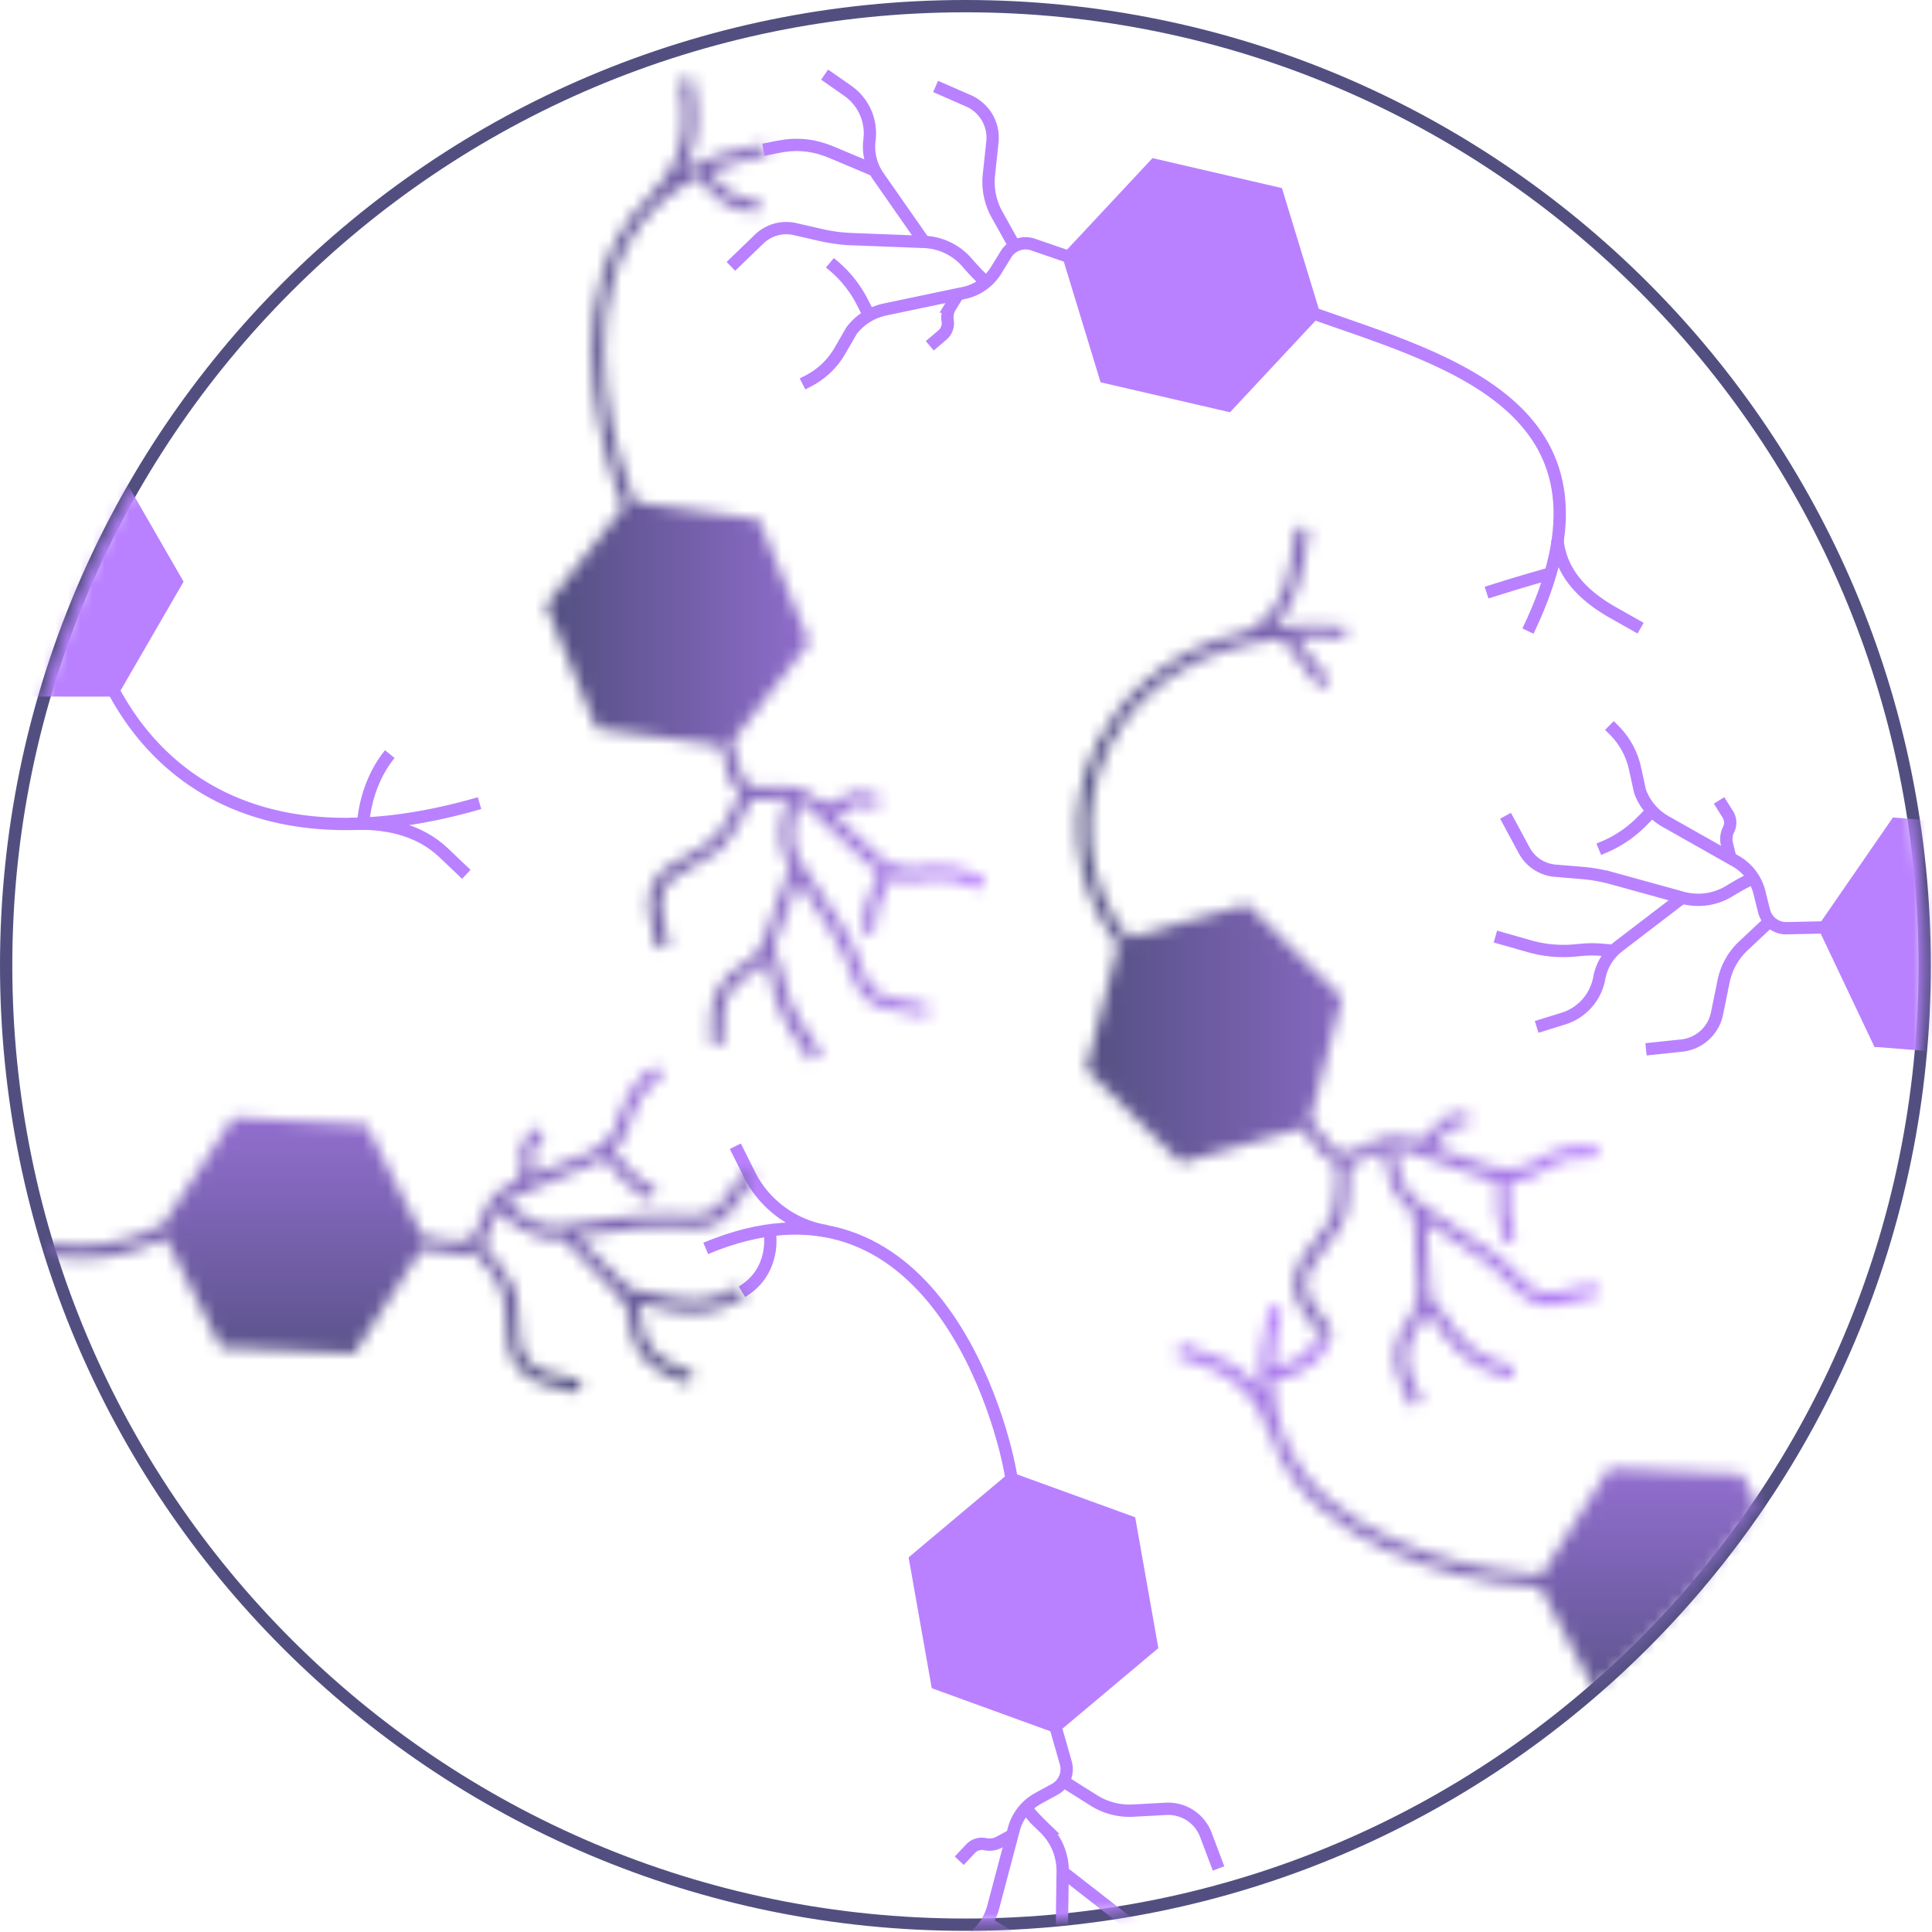
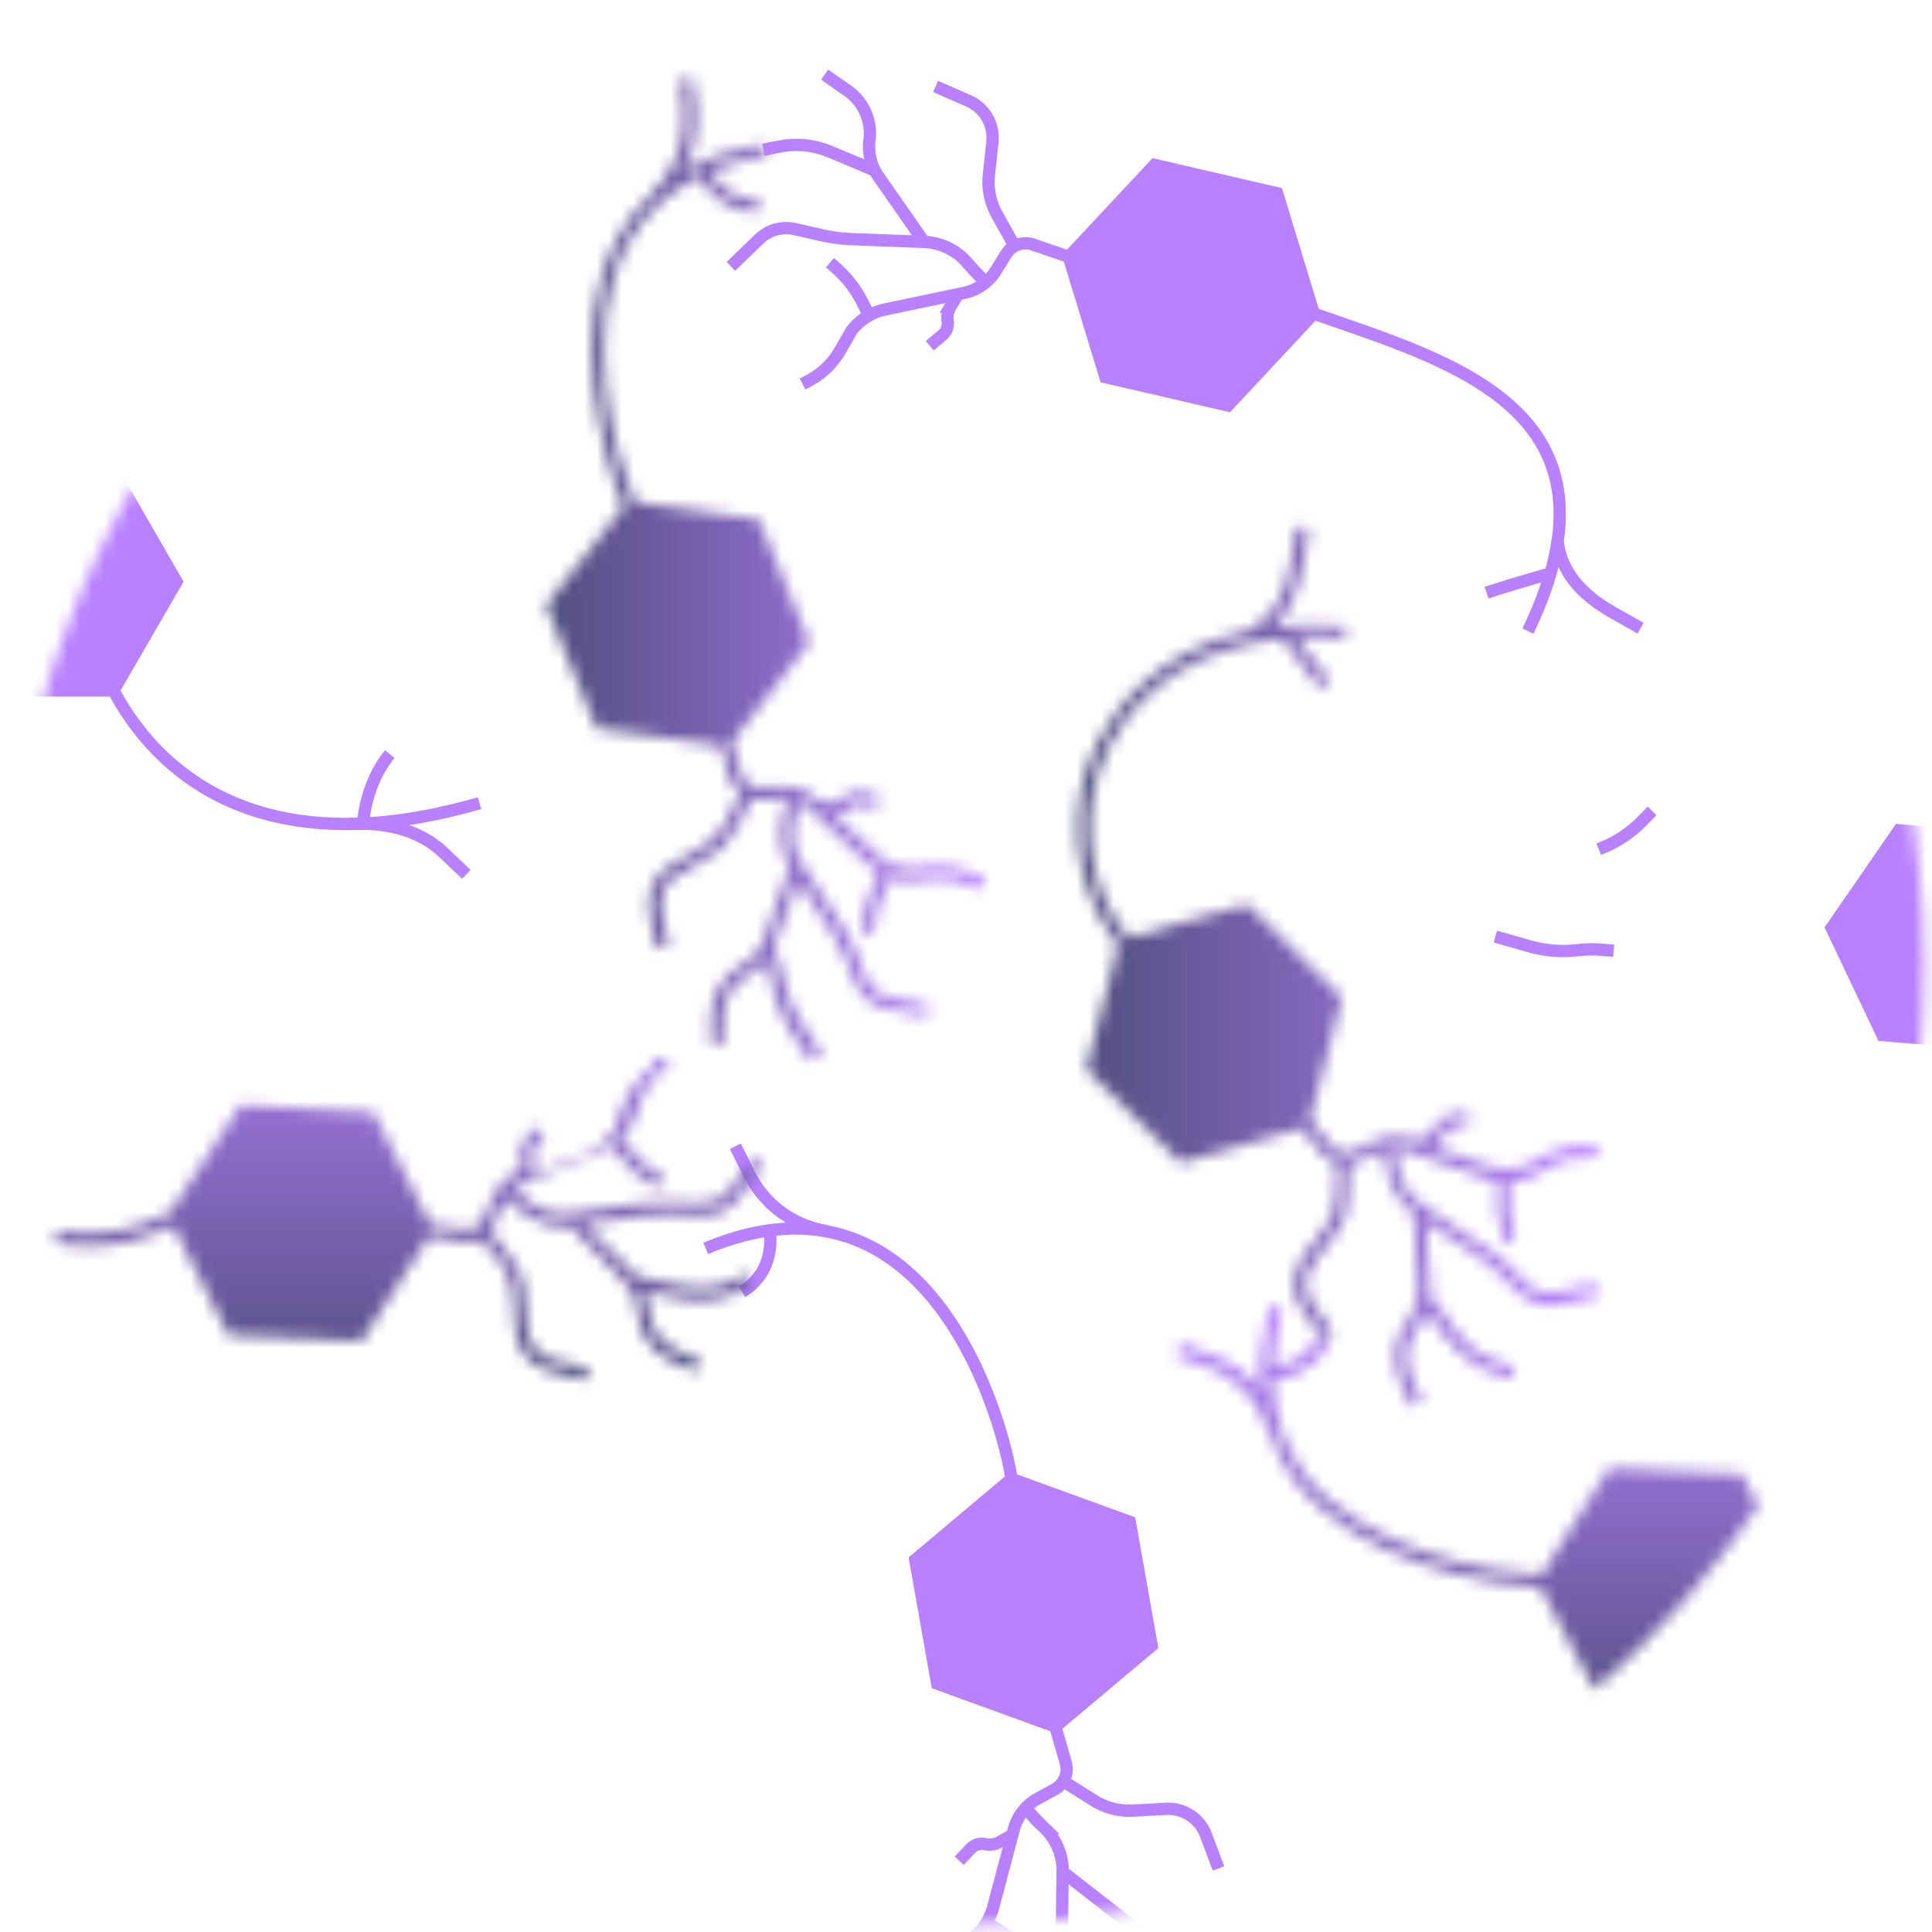
<svg xmlns="http://www.w3.org/2000/svg" width="157" height="157" fill="none">
-   <path d="M156.406 78.453c0 43.052-34.901 77.953-77.953 77.953S.5 121.505.5 78.453 35.401.5 78.453.5s77.953 34.901 77.953 77.953z" stroke="#524F80" stroke-miterlimit="10" stroke-linejoin="round" />
  <mask id="a" style="mask-type:luminance" maskUnits="userSpaceOnUse" x="0" y="0" width="157" height="157">
    <path d="M.465 78.49c0 43.001 34.9 77.901 78 77.901 43 0 77.9-34.9 77.9-77.9 0-43.1-34.9-78-77.9-78-43.1 0-78 34.9-78 78z" fill="#fff" />
  </mask>
  <g mask="url(#a)">
    <path d="M93.588 133.732l-1.781-10.062-9.605-3.489-7.823 6.574 1.78 10.062 9.606 3.489 7.823-6.574z" fill="#B981FF" />
    <path d="M93.588 133.732l-1.781-10.062-9.605-3.489-7.823 6.574 1.78 10.062 9.606 3.489 7.823-6.574zm-7.823 6.574l.844 2.951a1.866 1.866 0 0 1-.899 2.149l-1.358.742a4.032 4.032 0 0 0-1.966 2.507l-1.675 6.327a4.623 4.623 0 0 1-1.858 2.631l-1.694.865a6.304 6.304 0 0 0-2.584 2.446l-.259.446" stroke="#B981FF" />
    <path d="M82.261 149.125l-1.045.569a1.682 1.682 0 0 1-1.164.167 1.25 1.25 0 0 0-1.174.364l-.927.983m8.451-6.462l2.49 1.565c.95.597 2.061.885 3.182.825l2.677-.145a3.275 3.275 0 0 1 3.242 2.116l1.03 2.731M83.4 146.869c.07.268.77.995 1.474 1.676a4.858 4.858 0 0 1 1.481 3.564l-.082 5.881c-.012.842.055 1.683.2 2.513l.373 2.141a3.165 3.165 0 0 1-.96 2.857l-2.339 2.181" stroke="#B981FF" />
    <path d="M86.356 152.109l5.122 3.988a4.215 4.215 0 0 0 2.91.878 4.228 4.228 0 0 1 3.91 1.98l1.21 1.94" stroke="#B981FF" />
    <path d="M91.936 156.404l.18 1.018c.09.514.225 1.019.403 1.51l.198.548c.424 1.167.627 2.402.599 3.643l-.063 2.872m-11.05-45.813c-.66-4.449-6.48-26.421-24.854-18.734m5.21-1.25s.546 3.087-2.263 4.773" stroke="#B981FF" />
    <path d="M67.195 100.047a8.54 8.54 0 0 1-6.307-4.63l-1.132-2.272m20.398 63.11l1.058.612a9.483 9.483 0 0 1 2.827 2.501l.223.296" stroke="#B981FF" />
    <path d="M152.65 84.592l10.185.822 5.805-8.41-4.381-9.232-10.186-.822-5.804 8.41 4.381 9.232z" fill="#B981FF" />
-     <path d="M152.65 84.592l10.185.822 5.805-8.41-4.381-9.232-10.186-.822-5.804 8.41 4.381 9.232zm-4.382-9.232l-3.069.07a1.864 1.864 0 0 1-1.851-1.413l-.374-1.502a4.035 4.035 0 0 0-1.929-2.536l-5.697-3.22a4.63 4.63 0 0 1-2.077-2.464l-.408-1.858a6.294 6.294 0 0 0-1.713-3.118l-.365-.363" stroke="#B981FF" />
-     <path d="M140.622 69.74l-.286-1.155a1.681 1.681 0 0 1 .132-1.168 1.25 1.25 0 0 0-.055-1.229l-.716-1.145m4.115 9.811l-2.143 2.012a5.426 5.426 0 0 0-1.604 2.871l-.536 2.627a3.276 3.276 0 0 1-2.867 2.601l-2.903.305m8.758-13.857c-.276 0-1.158.492-1.994 1.002a4.853 4.853 0 0 1-3.823.531l-5.669-1.566a13.482 13.482 0 0 0-2.482-.443l-2.166-.18a3.163 3.163 0 0 1-2.521-1.65l-1.519-2.816" stroke="#B981FF" />
-     <path d="M136.699 72.947l-5.154 3.946a4.215 4.215 0 0 0-1.585 2.595 4.232 4.232 0 0 1-2.905 3.283l-2.183.679" stroke="#B981FF" />
    <path d="M131.133 77.259l-1.03-.083a9.076 9.076 0 0 0-1.564.009l-.579.053a10.076 10.076 0 0 1-3.677-.343l-2.762-.787m12.736-10.21l-.859.87a9.492 9.492 0 0 1-3.135 2.101l-.343.142" stroke="#B981FF" />
    <path d="M-6.096 47.245l5.1 8.855 10.218.01 5.12-8.843-5.1-8.855L-.978 38.4l-5.119 8.844z" fill="#B981FF" />
    <path d="M-6.096 47.245l5.1 8.855 10.218.01 5.12-8.843-5.1-8.855L-.978 38.4l-5.119 8.844zM-.977 38.4l-1.798-2.488a1.865 1.865 0 0 1 .114-2.326l1.024-1.16A4.032 4.032 0 0 0-.642 29.4l-.578-6.52a4.623 4.623 0 0 1 .85-3.106l1.3-1.39a6.313 6.313 0 0 0 1.597-3.18l.09-.506" stroke="#B981FF" />
    <path d="M-.686 28.916l.79-.891a1.684 1.684 0 0 1 1.036-.553 1.25 1.25 0 0 0 .981-.742l.537-1.24m6.564 30.62c2.135 3.96 9.337 15.052 29.747 9.157m-9.452 1.668s.092-3.112 2.16-5.654" stroke="#B981FF" />
    <path d="M28.458 66.956c2.838-.153 5.6.441 7.599 2.346l1.837 1.751" stroke="#B981FF" />
  </g>
  <mask id="b" style="mask-type:luminance" maskUnits="userSpaceOnUse" x="44" y="6" width="37" height="81">
    <path d="M55.265 6.49l.3 2.5c.2 2.6-.8 5.1-2.7 6.8v.1c-1.1 1-2 2.1-2.7 3.5-4.1 7.4-1.1 18 .5 21.8l-6.3 8 4.1 10 10.1 1.4.7 2.7c.2.4.5.8.9 1.1l-1.1 2.3c-.5.9-1.2 1.7-2.1 2.2l-2.3 1.3c-1.5.8-2.2 2.4-1.9 4l.6 2.9 1-.2-.6-2.9c-.2-1.2.3-2.4 1.4-2.9l2.3-1.4c1.1-.5 1.9-1.5 2.5-2.6l1.1-2.2c.2 0 .4.1.7.1l1.5-.1c.2-.1.5 0 .7 0-.1.2-.1.7-.4 1.6-.3 1.4-.1 2.8.6 4l-2.1 5.9c-.3.9-.9 1.6-1.8 2-1.5.9-2.5 2.5-2.5 4.2v2.3h1v-2.3c0-1.4.8-2.6 2-3.3.6-.3 1-.7 1.4-1.2l.1.1c.2.5.3 1 .4 1.4l.1.6c.3 1.3.8 2.5 1.5 3.6l1.6 2.4.9-.6-1.6-2.4c-.7-1-1.1-2.1-1.4-3.2l-.1-.6c-.1-.5-.3-1-.5-1.6l-.3-.7c0-.1.1-.2.1-.4l1.9-5.1 2.7 4.1c.4.6.8 1.4 1.1 2.1l.8 2c.5 1.2 1.5 2 2.7 2.2l3.2.6.1-.9-3.1-.6c-.9-.2-1.6-.8-2-1.6l-.8-2.1c-.3-.8-.7-1.5-1.2-2.3l-3.2-4.9c-.7-1-.9-2.3-.6-3.4.2-.8.3-1.3.3-1.6.4.1.7.3 1 .6l4.8 4.5.9.6-.4.6c-.6 1.2-1 2.5-1.1 3.8v.4l1 .1v-.4c.1-1.2.4-2.3 1-3.4l.4-.7c.5.2 1 .3 1.6.3l1.9-.2c1.1-.1 2.2.2 3.2.7l.5.2.4-.9-.4-.2c-1.2-.6-2.5-.9-3.8-.8l-1.8.2c-1 0-2-.4-2.7-1.1l-3.6-3.3h.1c.5-.1 1-.3 1.3-.6.2-.2.5-.3.8-.2l1.3.3.2-1-1.3-.3c-.6-.1-1.2 0-1.7.4-.2.2-.4.4-.7.4h-1l-.2-.1c-.9-.9-2.1-1.3-3.4-1.2l-1.5.1c-.6 0-1.2-.4-1.4-1l-.8-2.7 6.3-8.1-4.1-10-10.1-1.4c-1.5-3.7-4.4-13.8-.6-20.9 1.3-2.4 3.3-4.3 5.9-5.6.4.8 1.7 2.9 4.6 2.9h.2v-1h-.2c-2.3 0-3.4-1.6-3.7-2.3 1.4-.5 2.9-1 4.6-1.3l-.2-.9c-2.5.4-4.7 1.1-6.6 2.2.8-1.5 1.1-3.3 1-5l-.3-2.5-1 .1z" fill="#fff" />
  </mask>
  <g mask="url(#b)">
    <path d="M-94.635-405.909h595.276v841.89H-94.635v-841.89z" fill="url(#paint0_linear_984_2548)" />
  </g>
  <mask id="c" style="mask-type:luminance" maskUnits="userSpaceOnUse" x="95" y="106" width="48" height="32">
    <path d="M102.464 112.991c-1-1.3-2.5-2.4-4.1-2.9l-2.4-.9-.4 1 2.4.8c2.5.9 4.4 2.9 5.1 5.3h.1c.4 1.4 1.1 2.8 2 4 5.1 6.7 15.9 8.5 20 8.7l4.4 8.3c5-4.3 9.5-9.4 13.3-14.9l-1.3-2.6-10.8-.5-5.5 8.7c-4-.2-14.4-1.9-19.3-8.3-1.6-2.2-2.5-4.7-2.5-7.6.8-.1 3.4-.4 4.6-3.2l-1-.4c-.9 2.2-2.9 2.5-3.6 2.6 0-1.5.3-3.1.7-4.7l-1-.3c-.6 2.5-.9 4.8-.7 6.9z" fill="#fff" />
  </mask>
  <g mask="url(#c)">
    <path d="M-94.636 435.981v-841.89H500.64v841.89H-94.636z" fill="url(#paint1_linear_984_2548)" />
  </g>
  <mask id="d" style="mask-type:luminance" maskUnits="userSpaceOnUse" x="3" y="86" width="59" height="28">
-     <path d="M52.865 86.89c-1.1.8-1.8 1.9-2.3 3.1l-.6 1.8c-.5.8-1.2 1.5-2.1 1.9l-4.6 1.8c.2-.5.2-1 .1-1.5-.1-.3-.1-.6.1-.8l.8-1-.7-.6-.9 1c-.4.5-.5 1.1-.3 1.7.1.3.1.6 0 .8l-.4.9-.2.1c-1.2.5-2.1 1.4-2.5 2.6l-.6 1.401c-.2.6-.9.9-1.5.8l-2.8-.4-4.6-9.1-10.8-.6-5.7 8.7c-2.9 1.6-6.3 2.1-9.4 1.5.1.4.2.7.3 1.1.8.1 1.5.2 2.3.2 2.4 0 4.8-.6 7-1.7l4.5 8.9 10.8.5 5.5-8.5 2.8.4c.1.1.2.1.3.1.4 0 .7-.1 1.1-.3l1.6 1.9c.6.8 1 1.8 1 2.8l.2 2.7c.1 1.6 1.3 3 2.9 3.4l2.8.7.3-1-2.9-.7c-1.1-.2-2-1.3-2.1-2.5l-.2-2.6c0-1.3-.5-2.4-1.3-3.4l-1.5-1.9.3-.6.6-1.5.3-.6c.2.2.6.5 1.3 1.1 1 .7 2.2 1.2 3.4 1.2.2 0 .3-.1.5-.1l4.4 4.5c.7.6 1.1 1.5 1.1 2.4.1 1.8 1.1 3.3 2.7 4.1l2.1.9.4-.9-2-.9c-1.3-.6-2.1-1.8-2.2-3.2 0-.6-.2-1.1-.4-1.6.9.2 2.1.4 2.7.6.6.1 1.2.2 1.7.2 1.9 0 3.4-.7 4.4-1.3l-.5-.9c-.8.5-2.7 1.6-5.3 1-1-.2-3.1-.7-3.7-.8-.1-.1-.2-.3-.3-.4l-3.9-3.8 4.9-.7c.8-.1 1.6-.1 2.4-.1l2.2.1c1.2.1 2.4-.5 3.1-1.5l1.9-2.6-.8-.6-1.9 2.6c-.5.7-1.4 1.1-2.3 1.1l-2.1-.1c-.9 0-1.8 0-2.7.1l-5.8.8c-1.2.2-2.4-.2-3.3-.9-.6-.5-1-.8-1.3-1 .3-.3.6-.5 1-.6l6-2.5c.3-.1.6-.3.9-.5l.5.6c.8 1.1 1.8 2 3 2.7l.3.1.5-.8-.3-.2c-1.1-.6-2-1.4-2.7-2.4l-.5-.6c.4-.4.7-.8 1-1.3l.6-1.8c.4-1.1 1.1-2 2-2.7l.4-.3-.6-.8-.4.3z" fill="#fff" />
+     <path d="M52.865 86.89c-1.1.8-1.8 1.9-2.3 3.1l-.6 1.8c-.5.8-1.2 1.5-2.1 1.9l-4.6 1.8c.2-.5.2-1 .1-1.5-.1-.3-.1-.6.1-.8l.8-1-.7-.6-.9 1c-.4.5-.5 1.1-.3 1.7.1.3.1.6 0 .8c-1.2.5-2.1 1.4-2.5 2.6l-.6 1.401c-.2.6-.9.9-1.5.8l-2.8-.4-4.6-9.1-10.8-.6-5.7 8.7c-2.9 1.6-6.3 2.1-9.4 1.5.1.4.2.7.3 1.1.8.1 1.5.2 2.3.2 2.4 0 4.8-.6 7-1.7l4.5 8.9 10.8.5 5.5-8.5 2.8.4c.1.1.2.1.3.1.4 0 .7-.1 1.1-.3l1.6 1.9c.6.8 1 1.8 1 2.8l.2 2.7c.1 1.6 1.3 3 2.9 3.4l2.8.7.3-1-2.9-.7c-1.1-.2-2-1.3-2.1-2.5l-.2-2.6c0-1.3-.5-2.4-1.3-3.4l-1.5-1.9.3-.6.6-1.5.3-.6c.2.2.6.5 1.3 1.1 1 .7 2.2 1.2 3.4 1.2.2 0 .3-.1.5-.1l4.4 4.5c.7.6 1.1 1.5 1.1 2.4.1 1.8 1.1 3.3 2.7 4.1l2.1.9.4-.9-2-.9c-1.3-.6-2.1-1.8-2.2-3.2 0-.6-.2-1.1-.4-1.6.9.2 2.1.4 2.7.6.6.1 1.2.2 1.7.2 1.9 0 3.4-.7 4.4-1.3l-.5-.9c-.8.5-2.7 1.6-5.3 1-1-.2-3.1-.7-3.7-.8-.1-.1-.2-.3-.3-.4l-3.9-3.8 4.9-.7c.8-.1 1.6-.1 2.4-.1l2.2.1c1.2.1 2.4-.5 3.1-1.5l1.9-2.6-.8-.6-1.9 2.6c-.5.7-1.4 1.1-2.3 1.1l-2.1-.1c-.9 0-1.8 0-2.7.1l-5.8.8c-1.2.2-2.4-.2-3.3-.9-.6-.5-1-.8-1.3-1 .3-.3.6-.5 1-.6l6-2.5c.3-.1.6-.3.9-.5l.5.6c.8 1.1 1.8 2 3 2.7l.3.1.5-.8-.3-.2c-1.1-.6-2-1.4-2.7-2.4l-.5-.6c.4-.4.7-.8 1-1.3l.6-1.8c.4-1.1 1.1-2 2-2.7l.4-.3-.6-.8-.4.3z" fill="#fff" />
  </mask>
  <g mask="url(#d)">
    <path d="M-94.635 435.981v-841.89h595.276v841.89H-94.635z" fill="url(#paint2_linear_984_2548)" />
  </g>
  <mask id="e" style="mask-type:luminance" maskUnits="userSpaceOnUse" x="87" y="42" width="43" height="73">
    <path d="M104.964 45.291c-.4 3.1-1.6 5-3.6 6-7.5 1.6-10.8 6.5-12.1 8.9-2.8 5.4-2.1 11.9 1.6 16.6l-2.6 10.1 7.7 7.6 9.8-2.8 1.7 2.1c.4.4.8.7 1.2.8l-.1 2.5c0 1-.3 2-1 2.8l-1.6 2.1c-1 1.4-1.1 3.2-.1 4.5l1.7 2.4.8-.6-1.7-2.4c-.7-1-.7-2.3.1-3.2l1.6-2.2c.8-.9 1.2-2.1 1.2-3.3l.1-2.5c.3-.1.5-.1.7-.3l1.4-.7c.2-.1.4-.1.6-.2.1.3.2.7.4 1.7.2 1.3 1 2.5 2.1 3.4l.4 6.2c0 1-.3 1.9-.9 2.6-1.1 1.4-1.3 3.2-.6 4.8l.9 2.1.9-.4-.9-2.1c-.5-1.2-.4-2.7.5-3.8.4-.4.6-.9.8-1.4.5.7 1.2 1.7 1.6 2.2 1.7 2.2 3.8 2.9 5.3 3.2l.2-1c-.9-.1-3.1-.6-4.7-2.8-.5-.8-1.8-2.5-2.2-3 0-.2.1-.3.1-.4l-.4-5.5 4.1 2.7c.7.4 1.3 1 1.9 1.5l1.5 1.5c.7.7 1.6 1.1 2.6 1.1.2 0 .5-.1.8-.1l3.1-.7-.2-1-3.1.7c-.9.2-1.8 0-2.5-.7l-1.5-1.5c-.7-.6-1.3-1.2-2.1-1.6l-4.9-3.3c-1-.7-1.7-1.7-1.9-2.9-.1-.8-.2-1.3-.3-1.6.4 0 .8 0 1.2.2l6.2 2.2c.3.1.6.1.9.2v.7c-.1 1.4.1 2.7.5 4l.1.3.9-.3-.1-.3c-.4-1.2-.5-2.4-.4-3.6v-.8c.6 0 1.1-.1 1.7-.3l1.6-.9c1-.6 2.1-.8 3.3-.7h.5v-1h-.5c-1.3-.1-2.6.2-3.7.8l-1.6.9c-1 .3-2 .3-2.9 0l-4.6-1.6c.5-.3.8-.7 1-1.2.1-.2.3-.4.6-.4l1.3-.2-.1-1-1.3.2c-.7.1-1.2.5-1.4 1.1-.1.2-.3.4-.6.6l-.8.4-.3-.1c-1.1-.4-2.4-.3-3.6.3l-1.3.7c-.6.2-1.3.1-1.7-.4l-1.8-2.2 2.6-9.9-7.7-7.6-9.7 2.7c-3.5-4.4-4.1-10.4-1.5-15.6 2.6-5 7.5-8 14-8.7.4.6 1.6 2.2 3.1 4l.8-.6c-1.2-1.4-2.2-2.7-2.8-3.5 1.3-.1 2.7-.1 4 .1l.1-1c-2.1-.2-4.1-.1-5.8.1 1.2-1.3 2-3.1 2.4-5.5l.4-2.5-1-.2-.4 2.5z" fill="#fff" />
  </mask>
  <g mask="url(#e)">
    <path d="M-94.636-405.909H500.64v841.89H-94.636v-841.89z" fill="url(#paint3_linear_984_2548)" />
  </g>
  <mask id="f" style="mask-type:luminance" maskUnits="userSpaceOnUse" x="0" y="0" width="157" height="157">
    <path d="M.465 78.49c0 43.001 34.9 77.901 78 77.901 43 0 77.9-34.9 77.9-77.9 0-43.1-34.9-78-77.9-78-43.1 0-78 34.9-78 78z" fill="#fff" />
  </mask>
  <g mask="url(#f)">
    <path d="M93.826 13.401l9.955 2.307 2.979 9.774-6.975 7.468-9.954-2.307-2.98-9.774 6.975-7.468z" fill="#B981FF" />
    <path d="M93.826 13.401l9.955 2.307 2.979 9.774-6.975 7.468-9.954-2.307-2.98-9.774 6.975-7.468zM86.85 20.87l-2.903-.997a1.863 1.863 0 0 0-2.193.785l-.812 1.317a4.034 4.034 0 0 1-2.607 1.83l-6.406 1.342a4.628 4.628 0 0 0-2.725 1.717l-.953 1.647a6.303 6.303 0 0 1-2.578 2.452l-.458.235" stroke="#B981FF" />
    <path d="M77.86 23.905l-.622 1.014a1.683 1.683 0 0 0-.228 1.153c.07.433-.091.87-.425 1.154l-1.03.874m6.895-8.101l-1.432-2.567a5.431 5.431 0 0 1-.657-3.222l.286-2.666a3.276 3.276 0 0 0-1.943-3.349l-2.674-1.17m4.142 15.86c-.263-.083-.953-.82-1.596-1.56a4.86 4.86 0 0 0-3.481-1.666l-5.877-.226a13.584 13.584 0 0 1-2.5-.332l-2.118-.485a3.166 3.166 0 0 0-2.903.808l-2.302 2.222" stroke="#B981FF" />
    <path d="M75.095 19.66l-3.714-5.324a4.22 4.22 0 0 1-.724-2.953 4.229 4.229 0 0 0-1.771-4.01l-1.875-1.31" stroke="#B981FF" />
    <path d="M71.098 13.862S68.54 12.77 67.49 12.34c-2.529-1.032-4.236-.372-5.459-.171m44.73 13.313c11.156 3.932 26.044 7.856 17.405 25.803m1.789-4.672s-2.316.63-5.153 1.543" stroke="#B981FF" />
    <path d="M126.56 43.872c.29 2.746 2.146 4.568 4.55 5.927l2.209 1.249m-62.69-25.413l-.555-1.089a9.507 9.507 0 0 0-2.35-2.954l-.284-.239" stroke="#B981FF" />
  </g>
  <defs>
    <linearGradient id="paint0_linear_984_2548" x1="44.377" y1="46.254" x2="80.087" y2="46.254" gradientUnits="userSpaceOnUse">
      <stop stop-color="#524F80" />
      <stop offset="1" stop-color="#B981FF" />
    </linearGradient>
    <linearGradient id="paint1_linear_984_2548" x1="134.393" y1="141.517" x2="134.393" y2="106.11" gradientUnits="userSpaceOnUse">
      <stop stop-color="#524F80" />
      <stop offset="1" stop-color="#B981FF" />
    </linearGradient>
    <linearGradient id="paint2_linear_984_2548" x1="22.123" y1="113.188" x2="22.123" y2="77.373" gradientUnits="userSpaceOnUse">
      <stop stop-color="#524F80" />
      <stop offset="1" stop-color="#B981FF" />
    </linearGradient>
    <linearGradient id="paint3_linear_984_2548" x1="87.563" y1="78.577" x2="129.867" y2="78.577" gradientUnits="userSpaceOnUse">
      <stop stop-color="#524F80" />
      <stop offset="1" stop-color="#B981FF" />
    </linearGradient>
  </defs>
</svg>